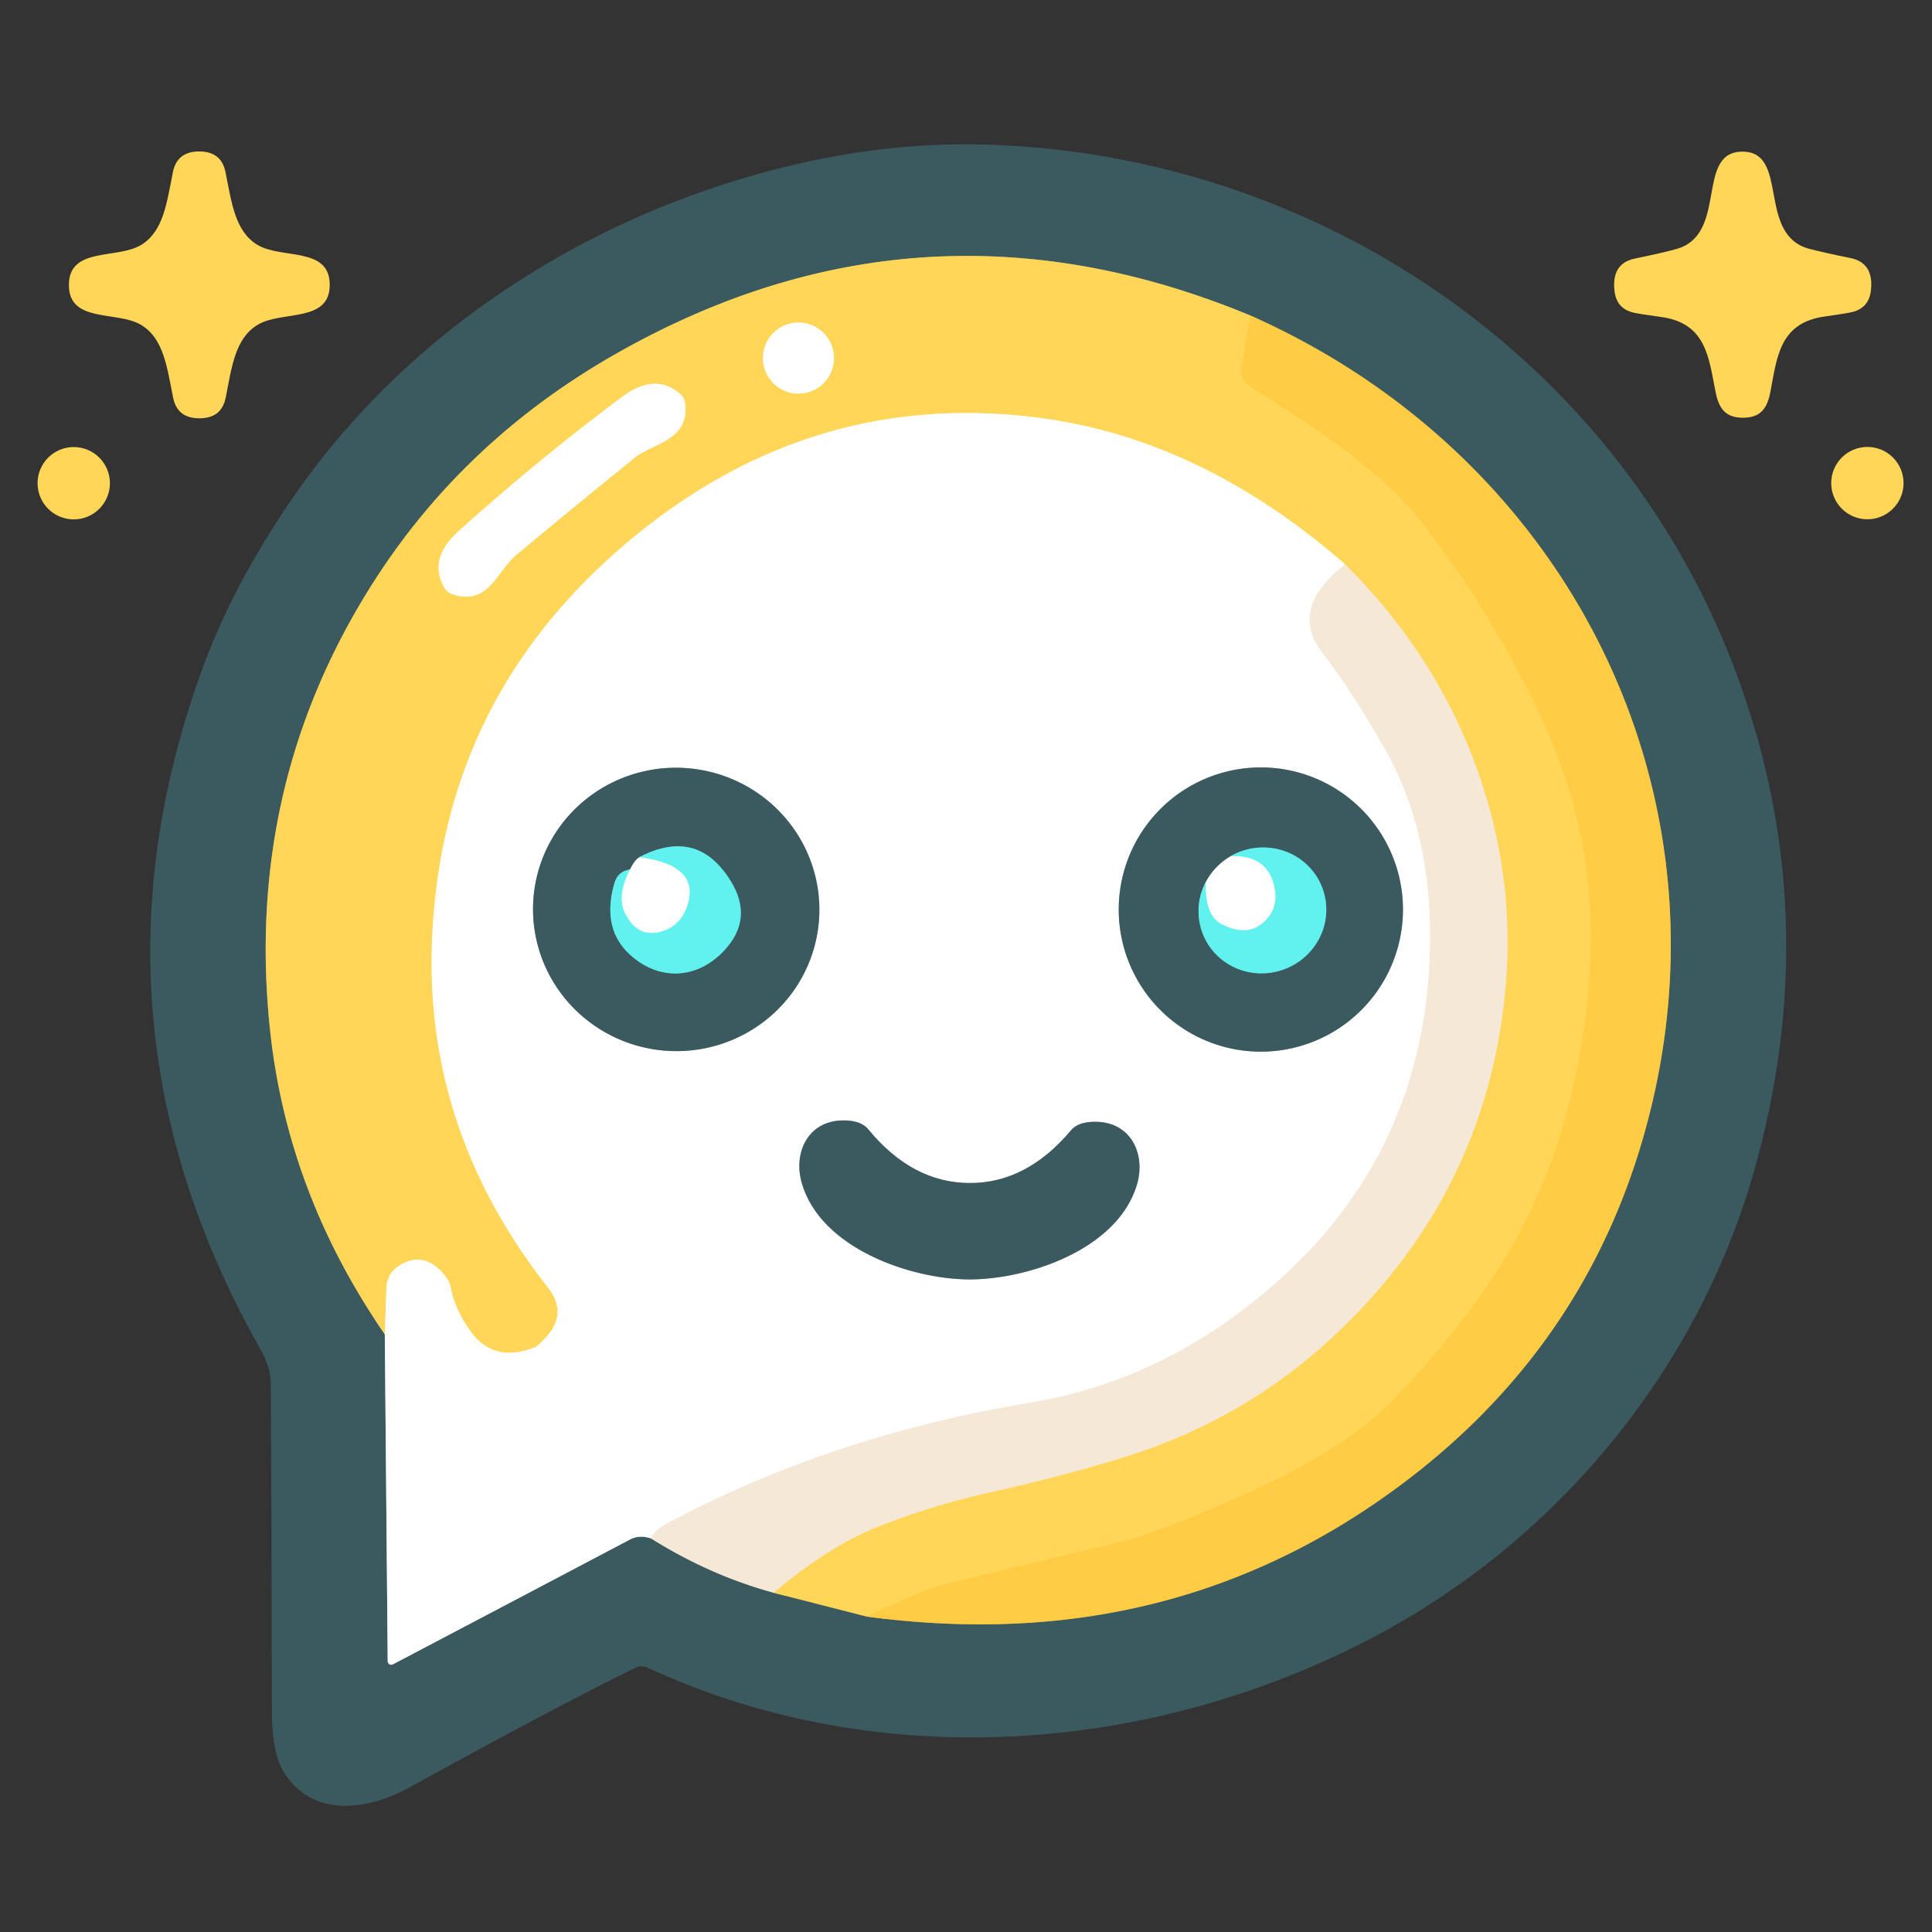
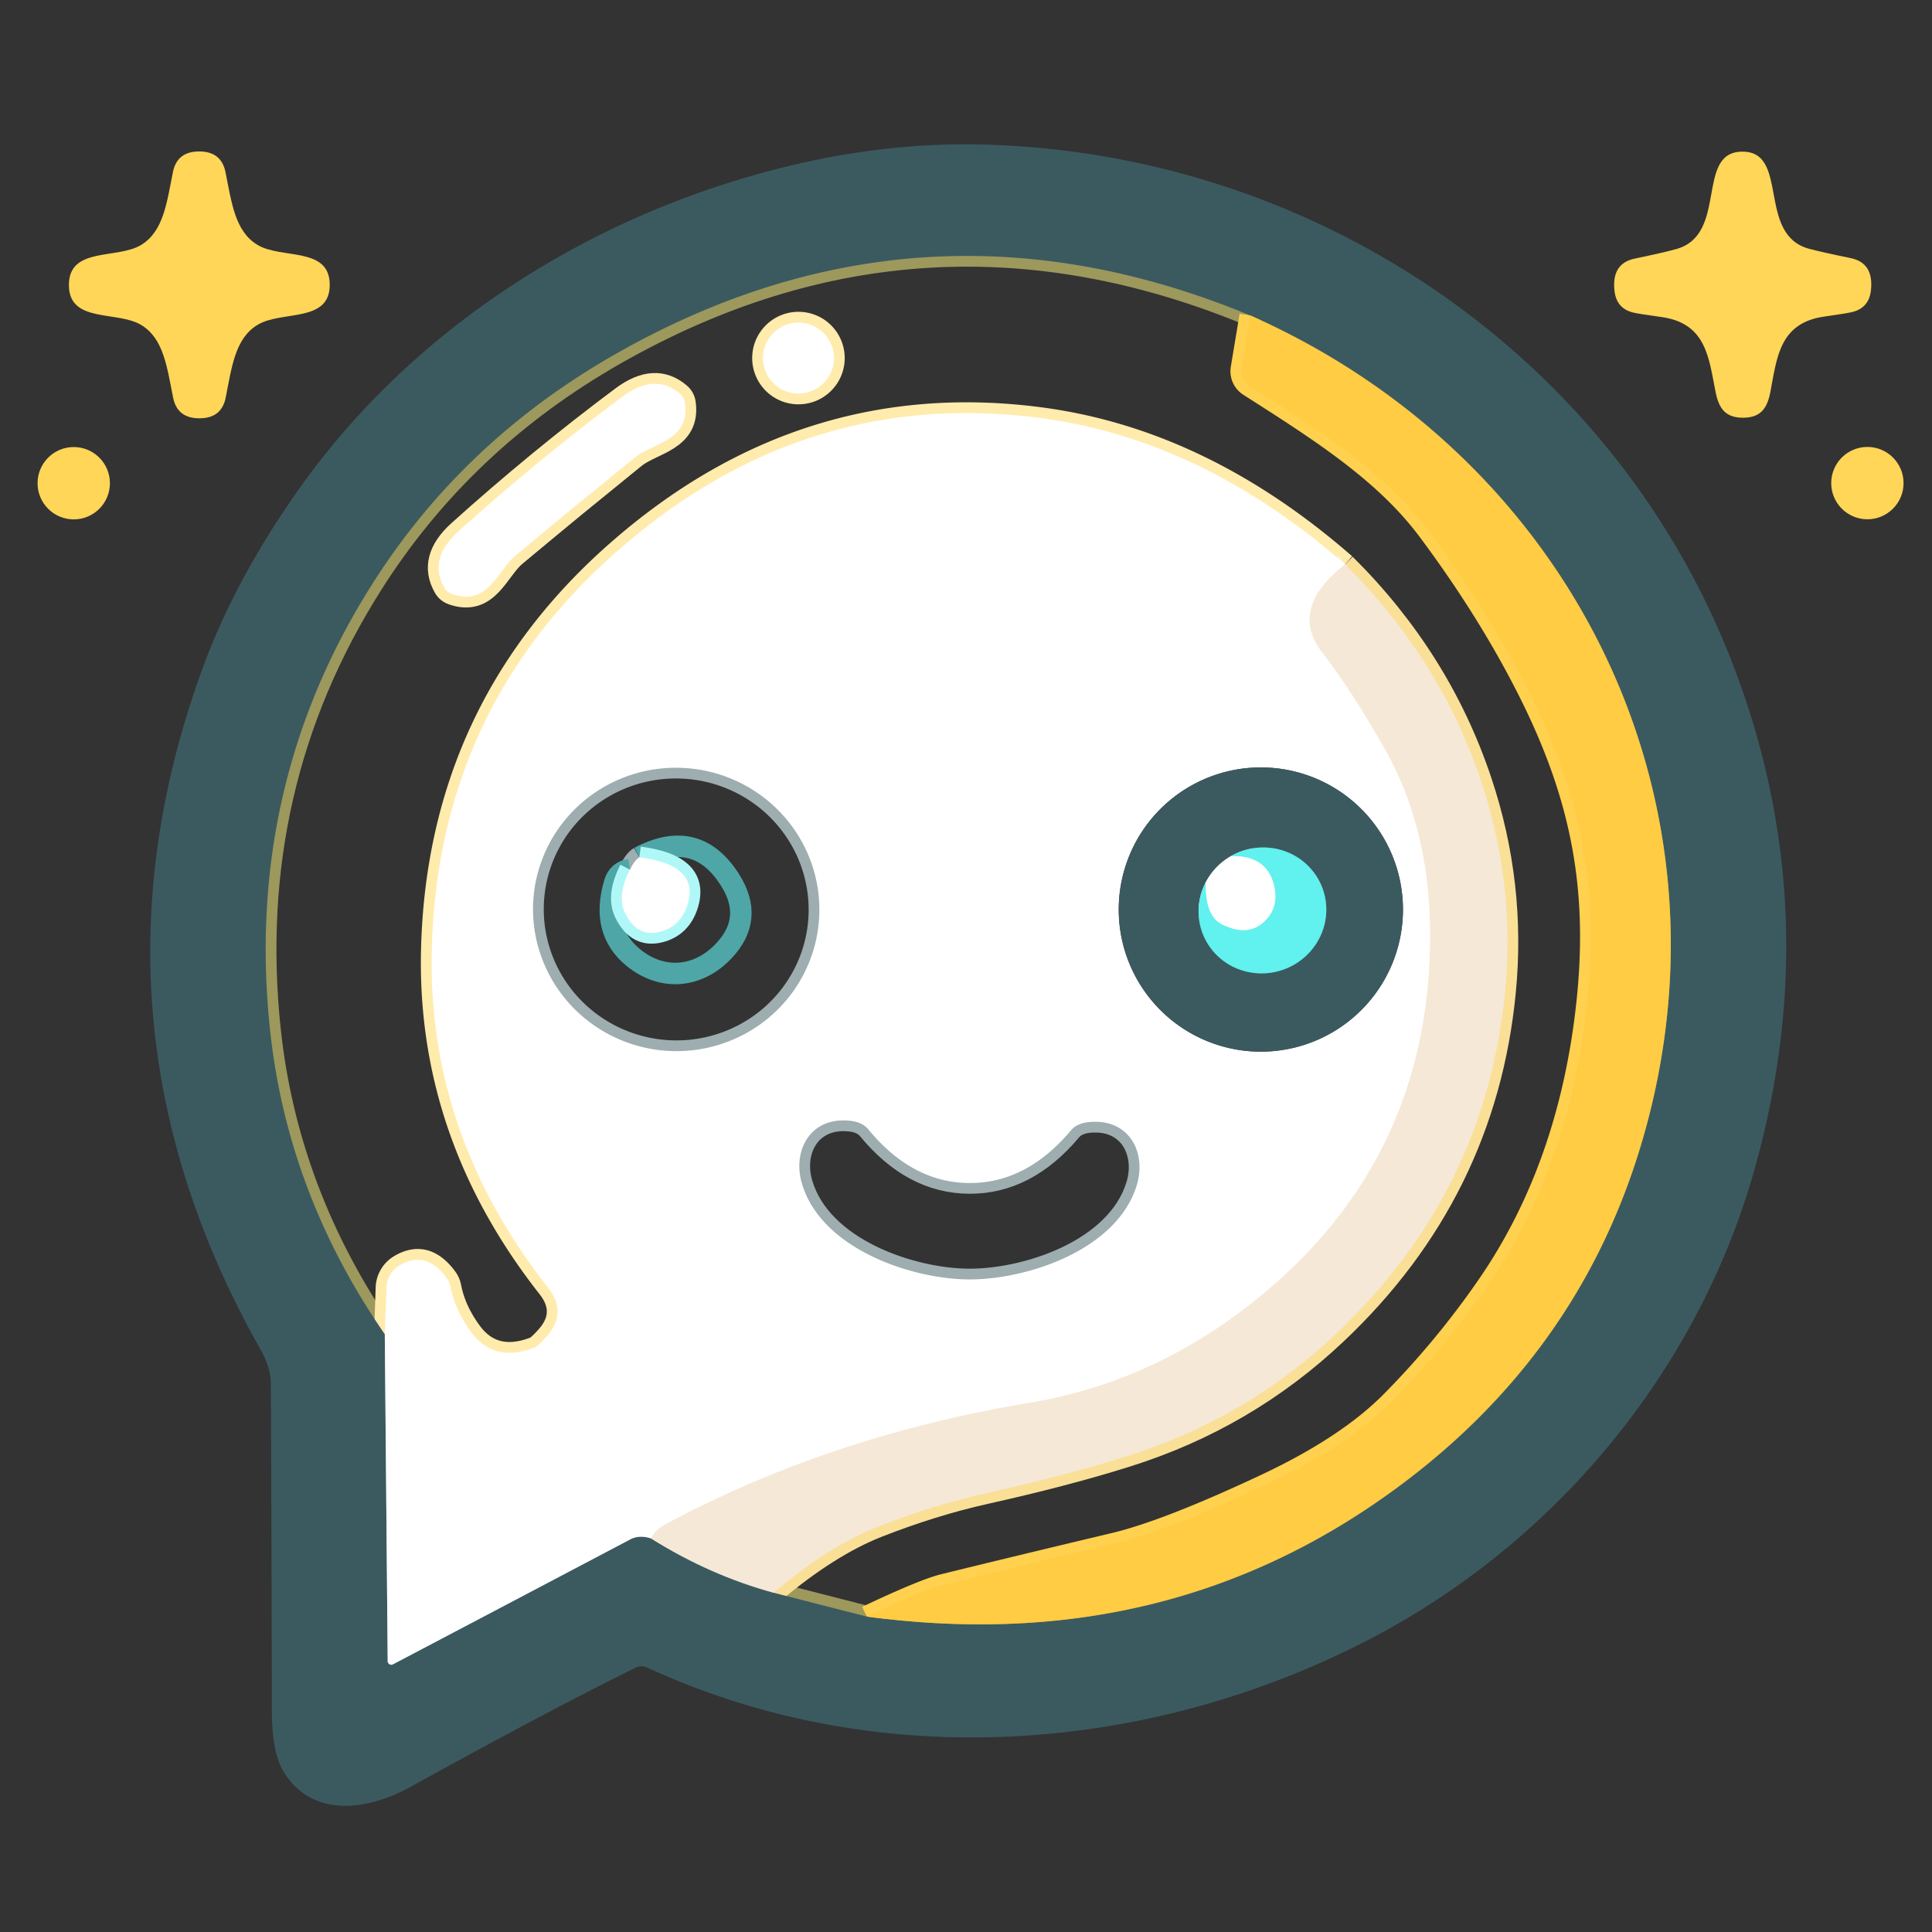
<svg xmlns="http://www.w3.org/2000/svg" version="1.1" viewBox="0.00 0.00 180.00 180.00">
  <rect x="0.00" y="0.00" width="180.00" height="180.00" fill="#333333" stroke="none" />
  <g stroke-width="2.00" fill="none" stroke-linecap="butt">
    <path stroke="#9dadb0" vector-effect="non-scaling-stroke" d="   M 35.85 124.31   L 36.12 154.76   A 0.34 0.33 76.2 0 0 36.61 155.06   Q 47.60 149.28 58.70 143.43   Q 59.57 142.97 60.65 143.33" />
    <path stroke="#98a19b" vector-effect="non-scaling-stroke" d="   M 60.65 143.33   Q 66.11 146.76 72.07 148.39" />
    <path stroke="#9d985c" vector-effect="non-scaling-stroke" d="   M 72.07 148.39   L 80.75 150.61" />
    <path stroke="#9d9352" vector-effect="non-scaling-stroke" d="   M 80.75 150.61   Q 107.60 154.23 128.37 139.88   Q 148.32 126.10 153.86 103.07   C 161.24 72.39 145.42 42.21 116.48 29.39" />
    <path stroke="#9d985c" vector-effect="non-scaling-stroke" d="   M 116.48 29.39   Q 85.94 16.74 57.41 32.95   Q 43.15 41.05 34.68 54.42   Q 22.75 73.25 25.16 95.96   Q 26.78 111.17 35.85 124.31" />
    <path stroke="#ffd14e" vector-effect="non-scaling-stroke" d="   M 116.48 29.39   L 115.66 34.32   A 1.60 1.60 0.0 0 0 116.38 35.94   C 122.94 40.13 129.01 43.96 133.11 49.48   Q 138.77 57.08 142.53 64.61   C 147.38 74.32 148.99 82.86 147.87 93.41   Q 146.23 108.71 138.58 119.79   Q 134.59 125.57 129.66 130.56   Q 125.53 134.75 117.85 138.35   Q 108.71 142.64 103.79 143.81   Q 94.29 146.07 87.92 147.64   Q 86.04 148.10 80.75 150.61" />
    <path stroke="#fadf97" vector-effect="non-scaling-stroke" d="   M 72.07 148.39   Q 77.22 144.05 81.77 142.25   Q 86.91 140.23 91.84 139.13   Q 99.33 137.46 104.98 135.68   Q 116.12 132.18 124.51 124.24   Q 138.40 111.11 140.22 92.46   Q 141.21 82.40 137.99 72.77   Q 134.18 61.37 125.32 52.58" />
    <path stroke="#ffebac" vector-effect="non-scaling-stroke" d="   M 125.32 52.58   Q 111.90 40.86 96.74 38.92   Q 74.84 36.11 57.49 51.36   Q 40.84 65.99 40.23 88.33   Q 39.76 105.58 51.05 119.95   Q 52.92 122.32 50.89 124.56   Q 50.10 125.43 49.81 125.54   Q 46.00 127.01 43.87 124.07   Q 42.39 122.04 41.98 119.91   Q 41.89 119.45 41.62 119.07   Q 39.68 116.42 37.23 117.89   A 2.53 2.51 -14.6 0 0 36.00 119.98   L 35.85 124.31" />
    <path stroke="#faf4eb" vector-effect="non-scaling-stroke" d="   M 125.32 52.58   Q 120.05 56.71 123.18 60.77   Q 125.98 64.39 129.07 69.86   Q 133.48 77.66 133.24 88.31   Q 132.81 107.25 118.84 119.56   Q 108.56 128.61 95.96 130.69   Q 77.36 133.78 61.99 142.02   Q 61.07 142.52 60.65 143.33" />
-     <path stroke="#ffebac" vector-effect="non-scaling-stroke" d="   M 77.70 33.36   A 3.31 3.31 0.0 0 0 74.39 30.05   A 3.31 3.31 0.0 0 0 71.08 33.36   A 3.31 3.31 0.0 0 0 74.39 36.67   A 3.31 3.31 0.0 0 0 77.70 33.36" />
+     <path stroke="#ffebac" vector-effect="non-scaling-stroke" d="   M 77.70 33.36   A 3.31 3.31 0.0 0 0 74.39 30.05   A 3.31 3.31 0.0 0 0 71.08 33.36   A 3.31 3.31 0.0 0 0 77.70 33.36" />
    <path stroke="#ffebac" vector-effect="non-scaling-stroke" d="   M 50.19 43.06   Q 46.29 46.27 42.72 49.49   Q 39.88 52.06 41.38 54.72   Q 41.64 55.18 42.14 55.36   C 45.48 56.52 46.40 53.11 48.02 51.77   Q 50.79 49.46 53.57 47.17   Q 56.36 44.89 59.16 42.62   C 60.79 41.29 64.31 41.05 63.82 37.54   Q 63.74 37.02 63.34 36.68   Q 61.02 34.69 57.95 36.98   Q 54.10 39.85 50.19 43.06" />
    <path stroke="#9dadb0" vector-effect="non-scaling-stroke" d="   M 76.287 85.916   A 13.34 13.20 5.1 0 0 64.173 71.582   A 13.34 13.20 5.1 0 0 49.713 83.544   A 13.34 13.20 5.1 0 0 61.827 97.878   A 13.34 13.20 5.1 0 0 76.287 85.916" />
-     <path stroke="#9dadb0" vector-effect="non-scaling-stroke" d="   M 130.71 84.74   A 13.24 13.24 0.0 0 0 117.47 71.50   A 13.24 13.24 0.0 0 0 104.23 84.74   A 13.24 13.24 0.0 0 0 117.47 97.98   A 13.24 13.24 0.0 0 0 130.71 84.74" />
    <path stroke="#9dadb0" vector-effect="non-scaling-stroke" d="   M 90.26 119.20   C 95.66 119.23 104.07 116.47 105.91 110.42   C 106.77 107.60 105.43 104.66 102.28 104.52   Q 100.51 104.45 99.79 105.30   Q 95.64 110.25 90.31 110.22   Q 84.98 110.19 80.88 105.20   Q 80.17 104.34 78.40 104.39   C 75.25 104.50 73.88 107.43 74.71 110.25   C 76.48 116.32 84.86 119.17 90.26 119.20" />
    <path stroke="#9dadb0" vector-effect="non-scaling-stroke" d="   M 59.57 79.87   Q 59.13 80.13 58.69 81.02" />
    <path stroke="#4ea6a7" vector-effect="non-scaling-stroke" d="   M 58.69 81.02   Q 57.58 81.18 57.26 82.27   Q 55.94 86.71 59.00 89.21   C 61.68 91.40 65.00 91.14 67.40 88.63   Q 70.30 85.60 68.02 81.99   Q 64.91 77.06 59.57 79.87" />
    <path stroke="#b0f8f7" vector-effect="non-scaling-stroke" d="   M 58.69 81.02   Q 57.46 83.43 58.21 85.02   Q 59.39 87.49 61.72 86.75   Q 63.38 86.22 64.00 84.46   Q 65.34 80.61 59.57 79.87" />
    <path stroke="#9dadb0" vector-effect="non-scaling-stroke" d="   M 114.67 79.77   A 5.97 5.86 -24.4 0 0 112.35 82.17" />
    <path stroke="#4ea6a7" vector-effect="non-scaling-stroke" d="   M 112.35 82.17   A 5.97 5.85 -22.6 0 0 112.64 88.11   A 5.97 5.85 -21.0 0 0 120.74 89.77   A 5.96 5.84 -21.4 0 0 122.84 81.95   A 5.96 5.85 -21.3 0 0 114.67 79.77" />
    <path stroke="#b0f8f7" vector-effect="non-scaling-stroke" d="   M 112.35 82.17   Q 112.24 85.31 113.86 86.12   Q 116.33 87.35 117.88 85.77   Q 119.16 84.49 118.71 82.55   Q 118.04 79.66 114.67 79.77" />
  </g>
  <path fill="#3b5a60" d="   M 59.22 155.37   Q 51.02 159.42 38.23 166.49   C 34.23 168.70 29.05 169.41 26.41 165.04   Q 25.33 163.26 25.33 159.39   Q 25.29 138.99 25.23 128.75   C 25.22 127.84 24.81 126.67 24.29 125.76   Q 6.98 95.13 18.79 62.49   Q 21.83 54.09 27.82 45.61   C 38.22 30.90 54.16 20.62 71.47 15.98   Q 81.61 13.26 91.24 13.46   C 122.38 14.12 150.70 33.20 161.69 62.53   Q 170.12 85.03 163.52 108.75   C 158.24 127.72 144.80 143.96 127.08 152.99   C 106.43 163.52 81.49 165.16 60.30 155.36   A 1.27 1.26 -45.3 0 0 59.22 155.37   Z   M 35.85 124.31   L 36.12 154.76   A 0.34 0.33 76.2 0 0 36.61 155.06   Q 47.60 149.28 58.70 143.43   Q 59.57 142.97 60.65 143.33   Q 66.11 146.76 72.07 148.39   L 80.75 150.61   Q 107.60 154.23 128.37 139.88   Q 148.32 126.10 153.86 103.07   C 161.24 72.39 145.42 42.21 116.48 29.39   Q 85.94 16.74 57.41 32.95   Q 43.15 41.05 34.68 54.42   Q 22.75 73.25 25.16 95.96   Q 26.78 111.17 35.85 124.31   Z" />
  <path fill="#ffd658" d="   M 18.56 14.11   Q 20.62 14.11 21.01 16.04   C 21.58 18.87 21.89 21.55 23.98 22.81   C 26.22 24.17 30.72 22.95 30.72 26.53   C 30.73 30.11 26.22 28.90 23.99 30.27   C 21.90 31.53 21.59 34.21 21.03 37.04   Q 20.64 38.98 18.58 38.97   Q 16.52 38.98 16.13 37.05   C 15.56 34.22 15.25 31.54 13.16 30.28   C 10.92 28.92 6.42 30.14 6.42 26.56   C 6.41 22.97 10.91 24.18 13.15 22.82   C 15.24 21.55 15.54 18.87 16.11 16.04   Q 16.49 14.11 18.56 14.11   Z" />
  <path fill="#ffd658" d="   M 162.33 14.13   C 166.74 14.11 163.66 21.83 168.52 23.17   Q 169.65 23.48 172.39 24.04   Q 174.60 24.48 174.31 27.06   Q 174.12 28.73 172.49 29.09   Q 171.95 29.21 169.99 29.49   C 165.78 30.08 165.56 33.29 164.94 36.53   C 164.64 38.08 164.01 38.91 162.40 38.92   C 160.78 38.92 160.15 38.09 159.84 36.54   C 159.20 33.31 158.97 30.10 154.75 29.53   Q 152.79 29.26 152.25 29.14   Q 150.62 28.79 150.42 27.12   Q 150.12 24.54 152.32 24.09   Q 155.06 23.52 156.19 23.20   C 161.04 21.84 157.92 14.13 162.33 14.13   Z" />
-   <path fill="#ffd658" d="   M 116.48 29.39   L 115.66 34.32   A 1.60 1.60 0.0 0 0 116.38 35.94   C 122.94 40.13 129.01 43.96 133.11 49.48   Q 138.77 57.08 142.53 64.61   C 147.38 74.32 148.99 82.86 147.87 93.41   Q 146.23 108.71 138.58 119.79   Q 134.59 125.57 129.66 130.56   Q 125.53 134.75 117.85 138.35   Q 108.71 142.64 103.79 143.81   Q 94.29 146.07 87.92 147.64   Q 86.04 148.10 80.75 150.61   L 72.07 148.39   Q 77.22 144.05 81.77 142.25   Q 86.91 140.23 91.84 139.13   Q 99.33 137.46 104.98 135.68   Q 116.12 132.18 124.51 124.24   Q 138.40 111.11 140.22 92.46   Q 141.21 82.40 137.99 72.77   Q 134.18 61.37 125.32 52.58   Q 111.90 40.86 96.74 38.92   Q 74.84 36.11 57.49 51.36   Q 40.84 65.99 40.23 88.33   Q 39.76 105.58 51.05 119.95   Q 52.92 122.32 50.89 124.56   Q 50.10 125.43 49.81 125.54   Q 46.00 127.01 43.87 124.07   Q 42.39 122.04 41.98 119.91   Q 41.89 119.45 41.62 119.07   Q 39.68 116.42 37.23 117.89   A 2.53 2.51 -14.6 0 0 36.00 119.98   L 35.85 124.31   Q 26.78 111.17 25.16 95.96   Q 22.75 73.25 34.68 54.42   Q 43.15 41.05 57.41 32.95   Q 85.94 16.74 116.48 29.39   Z   M 77.70 33.36   A 3.31 3.31 0.0 0 0 74.39 30.05   A 3.31 3.31 0.0 0 0 71.08 33.36   A 3.31 3.31 0.0 0 0 74.39 36.67   A 3.31 3.31 0.0 0 0 77.70 33.36   Z   M 50.19 43.06   Q 46.29 46.27 42.72 49.49   Q 39.88 52.06 41.38 54.72   Q 41.64 55.18 42.14 55.36   C 45.48 56.52 46.40 53.11 48.02 51.77   Q 50.79 49.46 53.57 47.17   Q 56.36 44.89 59.16 42.62   C 60.79 41.29 64.31 41.05 63.82 37.54   Q 63.74 37.02 63.34 36.68   Q 61.02 34.69 57.95 36.98   Q 54.10 39.85 50.19 43.06   Z" />
  <path fill="#ffcc43" d="   M 116.48 29.39   C 145.42 42.21 161.24 72.39 153.86 103.07   Q 148.32 126.10 128.37 139.88   Q 107.60 154.23 80.75 150.61   Q 86.04 148.10 87.92 147.64   Q 94.29 146.07 103.79 143.81   Q 108.71 142.64 117.85 138.35   Q 125.53 134.75 129.66 130.56   Q 134.59 125.57 138.58 119.79   Q 146.23 108.71 147.87 93.41   C 148.99 82.86 147.38 74.32 142.53 64.61   Q 138.77 57.08 133.11 49.48   C 129.01 43.96 122.94 40.13 116.38 35.94   A 1.60 1.60 0.0 0 1 115.66 34.32   L 116.48 29.39   Z" />
  <circle fill="#ffffff" cx="74.39" cy="33.36" r="3.31" />
  <path fill="#ffffff" d="   M 53.57 47.17   Q 50.79 49.46 48.02 51.77   C 46.40 53.11 45.48 56.52 42.14 55.36   Q 41.64 55.18 41.38 54.72   Q 39.88 52.06 42.72 49.49   Q 46.29 46.27 50.19 43.06   Q 54.10 39.85 57.95 36.98   Q 61.02 34.69 63.34 36.68   Q 63.74 37.02 63.82 37.54   C 64.31 41.05 60.79 41.29 59.16 42.62   Q 56.36 44.89 53.57 47.17   Z" />
  <path fill="#ffffff" d="   M 125.32 52.58   Q 120.05 56.71 123.18 60.77   Q 125.98 64.39 129.07 69.86   Q 133.48 77.66 133.24 88.31   Q 132.81 107.25 118.84 119.56   Q 108.56 128.61 95.96 130.69   Q 77.36 133.78 61.99 142.02   Q 61.07 142.52 60.65 143.33   Q 59.57 142.97 58.70 143.43   Q 47.60 149.28 36.61 155.06   A 0.34 0.33 76.2 0 1 36.12 154.76   L 35.85 124.31   L 36.00 119.98   A 2.53 2.51 -14.6 0 1 37.23 117.89   Q 39.68 116.42 41.62 119.07   Q 41.89 119.45 41.98 119.91   Q 42.39 122.04 43.87 124.07   Q 46.00 127.01 49.81 125.54   Q 50.10 125.43 50.89 124.56   Q 52.92 122.32 51.05 119.95   Q 39.76 105.58 40.23 88.33   Q 40.84 65.99 57.49 51.36   Q 74.84 36.11 96.74 38.92   Q 111.90 40.86 125.32 52.58   Z   M 76.287 85.916   A 13.34 13.20 5.1 0 0 64.173 71.582   A 13.34 13.20 5.1 0 0 49.713 83.544   A 13.34 13.20 5.1 0 0 61.827 97.878   A 13.34 13.20 5.1 0 0 76.287 85.916   Z   M 130.71 84.74   A 13.24 13.24 0.0 0 0 117.47 71.50   A 13.24 13.24 0.0 0 0 104.23 84.74   A 13.24 13.24 0.0 0 0 117.47 97.98   A 13.24 13.24 0.0 0 0 130.71 84.74   Z   M 90.26 119.20   C 95.66 119.23 104.07 116.47 105.91 110.42   C 106.77 107.60 105.43 104.66 102.28 104.52   Q 100.51 104.45 99.79 105.30   Q 95.64 110.25 90.31 110.22   Q 84.98 110.19 80.88 105.20   Q 80.17 104.34 78.40 104.39   C 75.25 104.50 73.88 107.43 74.71 110.25   C 76.48 116.32 84.86 119.17 90.26 119.20   Z" />
  <circle fill="#ffd658" cx="6.87" cy="45.02" r="3.37" />
  <circle fill="#ffd658" cx="173.98" cy="45.01" r="3.37" />
  <path fill="#f5e8d6" d="   M 72.07 148.39   Q 66.11 146.76 60.65 143.33   Q 61.07 142.52 61.99 142.02   Q 77.36 133.78 95.96 130.69   Q 108.56 128.61 118.84 119.56   Q 132.81 107.25 133.24 88.31   Q 133.48 77.66 129.07 69.86   Q 125.98 64.39 123.18 60.77   Q 120.05 56.71 125.32 52.58   Q 134.18 61.37 137.99 72.77   Q 141.21 82.40 140.22 92.46   Q 138.40 111.11 124.51 124.24   Q 116.12 132.18 104.98 135.68   Q 99.33 137.46 91.84 139.13   Q 86.91 140.23 81.77 142.25   Q 77.22 144.05 72.07 148.39   Z" />
-   <path fill="#3b5a60" d="   M 76.287 85.916   A 13.34 13.20 5.1 0 1 61.827 97.878   A 13.34 13.20 5.1 0 1 49.713 83.544   A 13.34 13.20 5.1 0 1 64.173 71.582   A 13.34 13.20 5.1 0 1 76.287 85.916   Z   M 59.57 79.87   Q 59.13 80.13 58.69 81.02   Q 57.58 81.18 57.26 82.27   Q 55.94 86.71 59.00 89.21   C 61.68 91.40 65.00 91.14 67.40 88.63   Q 70.30 85.60 68.02 81.99   Q 64.91 77.06 59.57 79.87   Z" />
  <path fill="#3b5a60" d="   M 130.71 84.74   A 13.24 13.24 0.0 0 1 117.47 97.98   A 13.24 13.24 0.0 0 1 104.23 84.74   A 13.24 13.24 0.0 0 1 117.47 71.50   A 13.24 13.24 0.0 0 1 130.71 84.74   Z   M 114.67 79.77   A 5.97 5.86 -24.4 0 0 112.35 82.17   A 5.97 5.85 -22.6 0 0 112.64 88.11   A 5.97 5.85 -21.0 0 0 120.74 89.77   A 5.96 5.84 -21.4 0 0 122.84 81.95   A 5.96 5.85 -21.3 0 0 114.67 79.77   Z" />
-   <path fill="#61f1ee" d="   M 58.69 81.02   Q 57.46 83.43 58.21 85.02   Q 59.39 87.49 61.72 86.75   Q 63.38 86.22 64.00 84.46   Q 65.34 80.61 59.57 79.87   Q 64.91 77.06 68.02 81.99   Q 70.30 85.60 67.40 88.63   C 65.00 91.14 61.68 91.40 59.00 89.21   Q 55.94 86.71 57.26 82.27   Q 57.58 81.18 58.69 81.02   Z" />
  <path fill="#61f1ee" d="   M 112.35 82.17   Q 112.24 85.31 113.86 86.12   Q 116.33 87.35 117.88 85.77   Q 119.16 84.49 118.71 82.55   Q 118.04 79.66 114.67 79.77   A 5.96 5.85 -21.3 0 1 122.84 81.95   A 5.96 5.84 -21.4 0 1 120.74 89.77   A 5.97 5.85 -21.0 0 1 112.64 88.11   A 5.97 5.85 -22.6 0 1 112.35 82.17   Z" />
  <path fill="#ffffff" d="   M 59.57 79.87   Q 65.34 80.61 64.00 84.46   Q 63.38 86.22 61.72 86.75   Q 59.39 87.49 58.21 85.02   Q 57.46 83.43 58.69 81.02   Q 59.13 80.13 59.57 79.87   Z" />
  <path fill="#ffffff" d="   M 114.67 79.77   Q 118.04 79.66 118.71 82.55   Q 119.16 84.49 117.88 85.77   Q 116.33 87.35 113.86 86.12   Q 112.24 85.31 112.35 82.17   A 5.97 5.86 -24.4 0 1 114.67 79.77   Z" />
-   <path fill="#3b5a60" d="   M 90.31 110.22   Q 95.64 110.25 99.79 105.30   Q 100.51 104.45 102.28 104.52   C 105.43 104.66 106.77 107.60 105.91 110.42   C 104.07 116.47 95.66 119.23 90.26 119.20   C 84.86 119.17 76.48 116.32 74.71 110.25   C 73.88 107.43 75.25 104.50 78.40 104.39   Q 80.17 104.34 80.88 105.20   Q 84.98 110.19 90.31 110.22   Z" />
</svg>